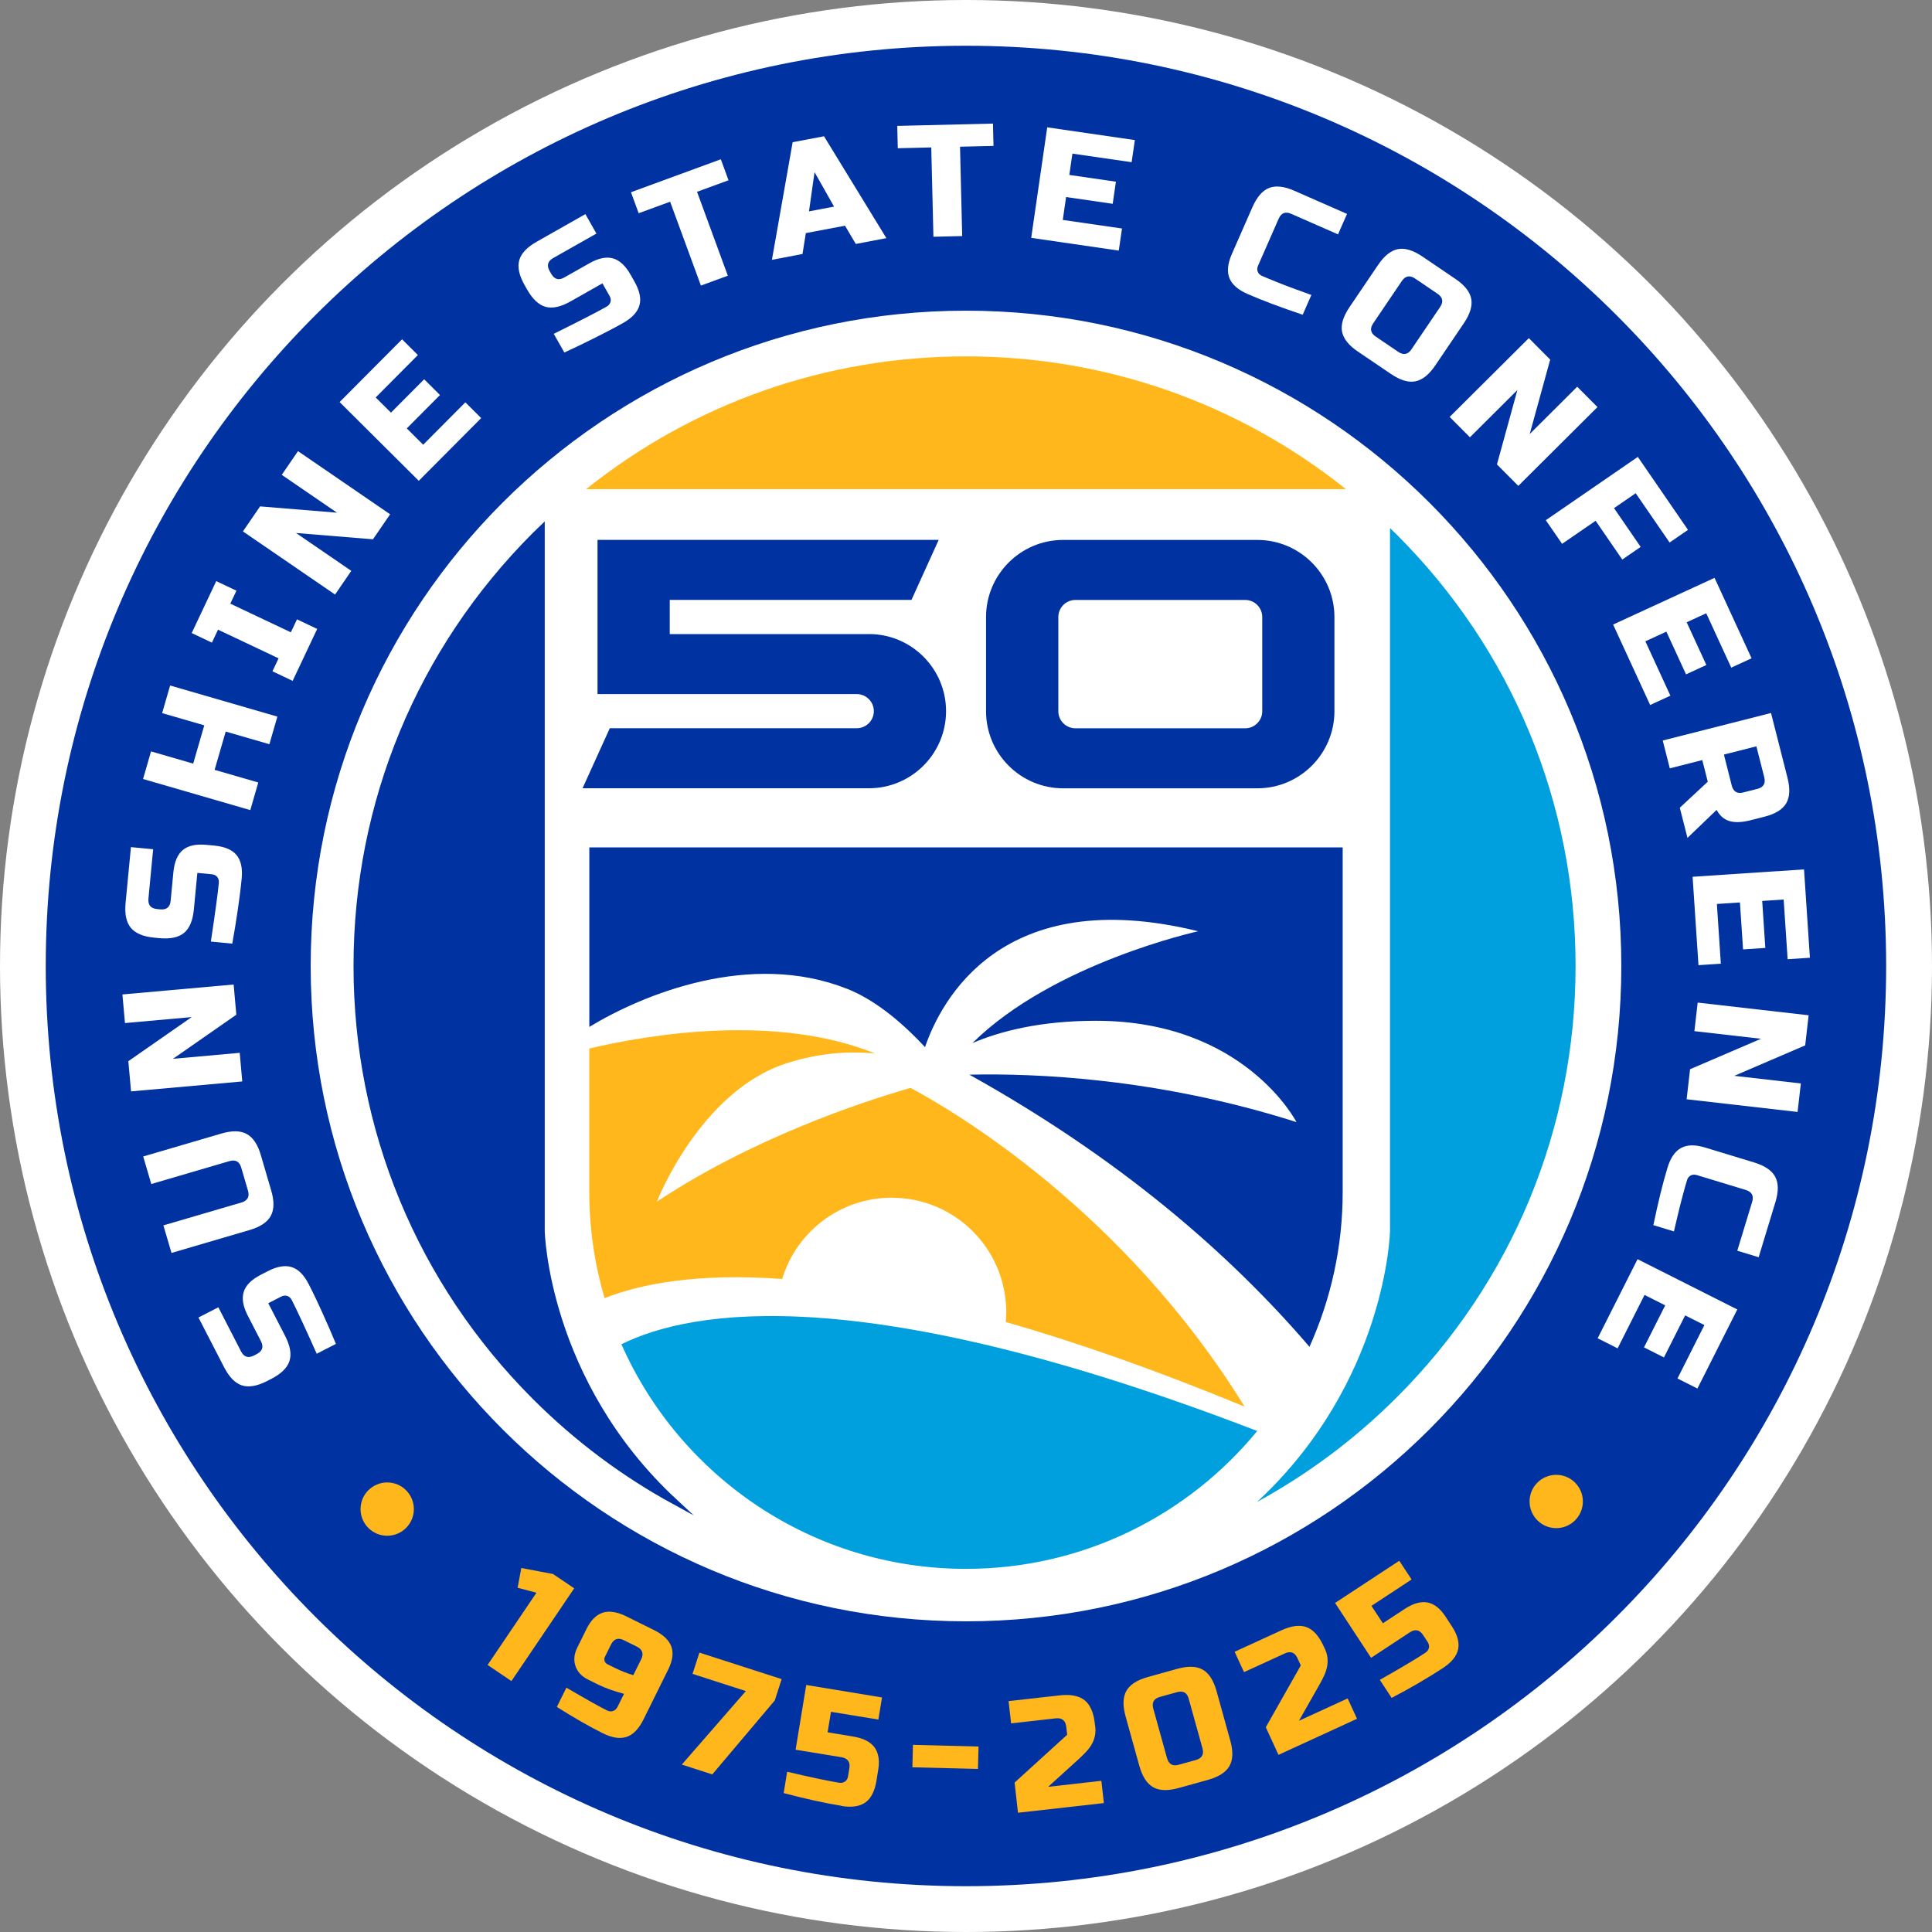
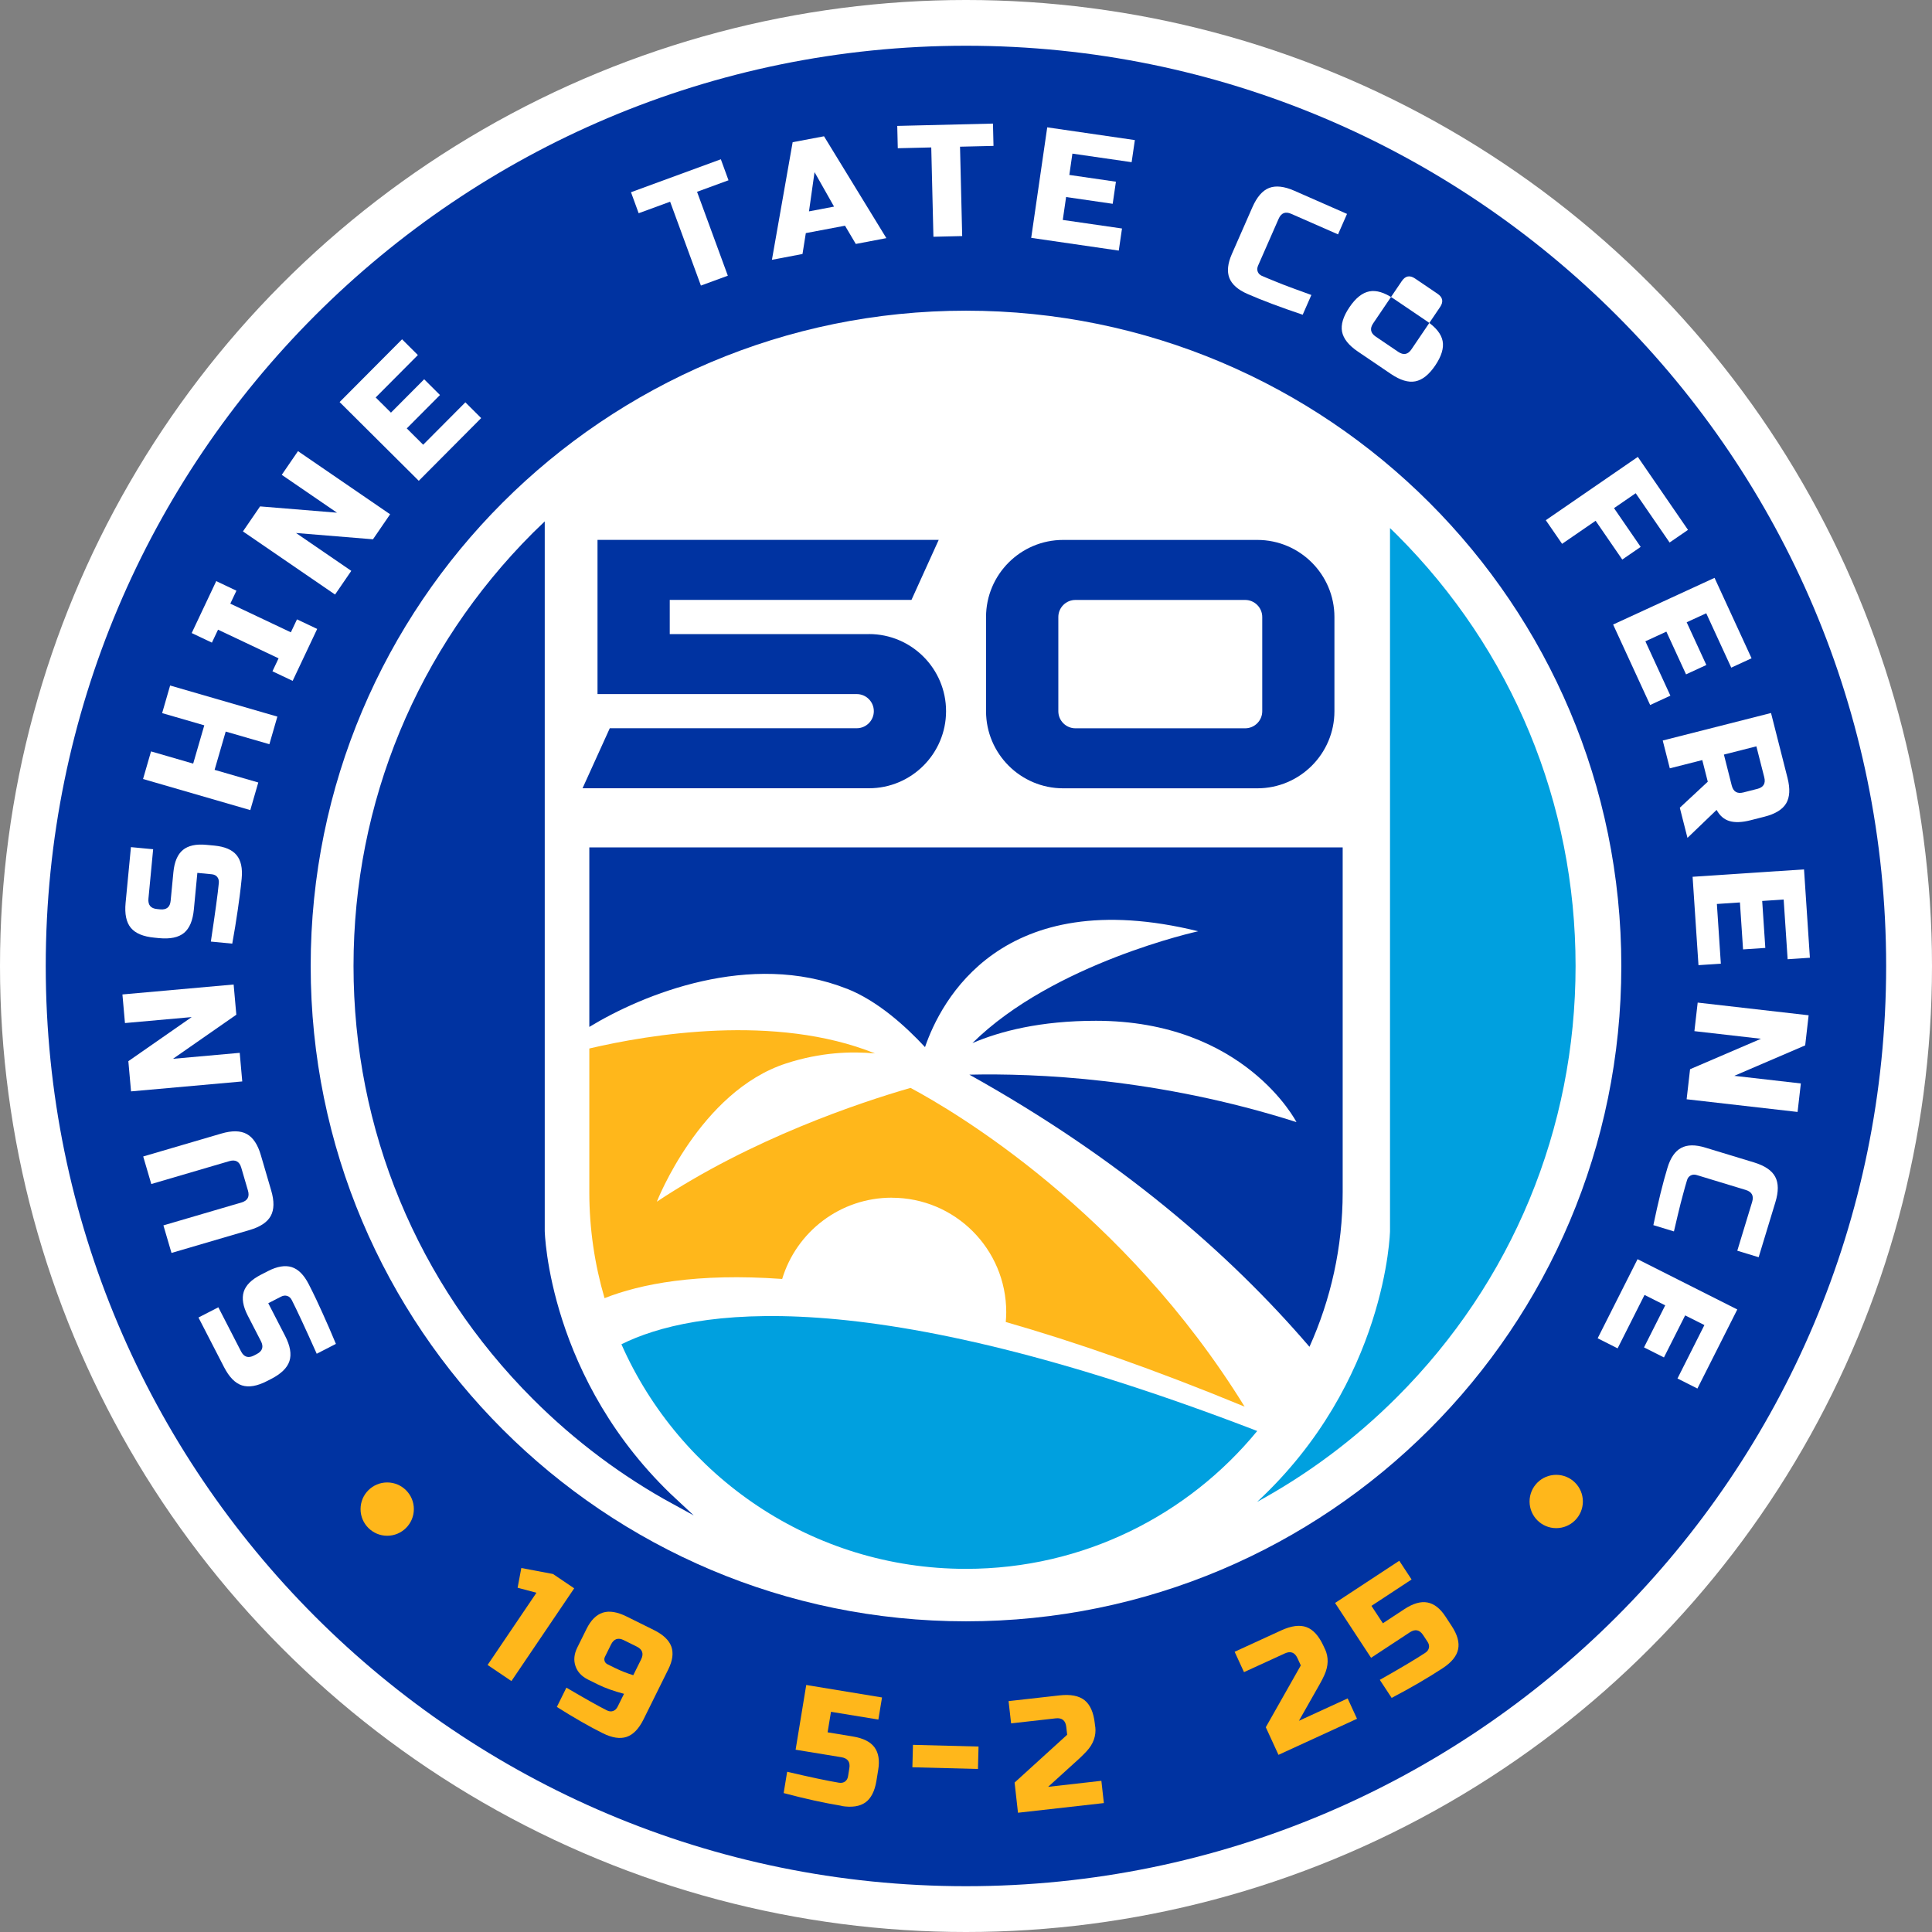
<svg xmlns="http://www.w3.org/2000/svg" id="Layer_2" viewBox="0 0 365.34 365.34">
  <rect x="0" y="0" width="365.34" height="365.34" fill="#808080" stroke="none" />
  <defs>
    <style>
      .cls-1 {
        fill: #ffb71b;
      }

      .cls-2 {
        stroke: #0033a1;
        stroke-miterlimit: 10;
        stroke-width: 1.1px;
      }

      .cls-2, .cls-3 {
        fill: #0033a1;
      }

      .cls-4 {
        fill: #fff;
      }

      .cls-5 {
        fill: #00a0df;
      }
    </style>
  </defs>
  <g id="Layer_1-2" data-name="Layer_1">
    <g>
      <circle class="cls-4" cx="182.67" cy="182.67" r="182.67" />
      <path class="cls-3" d="M306.59,182.67c0,68.44-55.48,123.92-123.92,123.92s-123.92-55.48-123.92-123.92,55.48-123.92,123.92-123.92,123.92,55.48,123.92,123.92ZM182.67,8.65C86.56,8.65,8.65,86.56,8.65,182.67s77.91,174.01,174.01,174.01,174.01-77.91,174.01-174.01S278.77,8.65,182.67,8.65Z" />
      <g>
        <path class="cls-4" d="M59.9,256.01c-2.25-5.04-3.83-8.42-4.72-10.16-.21-.41-.5-.68-.87-.79-.37-.12-.75-.07-1.17.14l-2.41,1.24,3.18,6.17c.97,1.88,1.24,3.46.83,4.75-.41,1.29-1.56,2.41-3.43,3.38l-.8.41c-1.88.97-3.46,1.24-4.75.83-1.29-.41-2.41-1.56-3.38-3.43l-4.85-9.41,3.76-1.93,4.29,8.34c.55,1.07,1.37,1.33,2.44.78l.54-.28c1.07-.55,1.33-1.37.78-2.44l-2.49-4.83c-.9-1.75-1.15-3.25-.76-4.5s1.48-2.32,3.23-3.22l1.34-.69c1.75-.9,3.25-1.15,4.5-.76,1.25.4,2.32,1.47,3.22,3.23.47.91.95,1.89,1.44,2.92l1.16,2.52c.85,1.87,1.7,3.82,2.54,5.85l-3.62,1.86Z" />
        <path class="cls-4" d="M28.61,223.9l-1.53-5.21,14.76-4.33c2.03-.6,3.63-.57,4.82.08,1.19.65,2.08,1.98,2.67,4.01l1.95,6.66c.6,2.03.57,3.63-.08,4.82-.65,1.19-1.99,2.08-4.01,2.67l-14.76,4.33-1.53-5.21,14.76-4.33c1.16-.34,1.57-1.09,1.23-2.25l-1.27-4.34c-.34-1.16-1.09-1.57-2.25-1.23l-14.76,4.33Z" />
        <path class="cls-4" d="M44.18,186.17l.51,5.71-11.98,8.34,12.62-1.13.48,5.41-21.03,1.88-.51-5.71,11.98-8.34-12.62,1.13-.48-5.41,21.03-1.88Z" />
        <path class="cls-4" d="M39.87,178.07c.82-5.46,1.33-9.16,1.51-11.1.04-.46-.06-.84-.3-1.14-.24-.3-.6-.47-1.06-.51l-2.7-.26-.66,6.91c-.2,2.1-.82,3.58-1.86,4.44-1.04.86-2.61,1.19-4.72.99l-.9-.09c-2.1-.2-3.58-.82-4.44-1.86-.86-1.04-1.19-2.61-.99-4.72l1.01-10.54,4.2.4-.89,9.34c-.11,1.2.43,1.86,1.63,1.97l.6.06c1.2.11,1.86-.43,1.97-1.63l.52-5.41c.19-1.96.79-3.36,1.79-4.19,1.01-.83,2.49-1.16,4.46-.97l1.5.14c1.96.19,3.36.79,4.19,1.79s1.16,2.49.97,4.46c-.1,1.02-.22,2.1-.37,3.24l-.38,2.75c-.29,2.03-.64,4.13-1.03,6.3l-4.05-.39Z" />
        <path class="cls-4" d="M52.45,135.51l-1.51,5.22-8.26-2.39-2.1,7.24,8.26,2.39-1.51,5.22-20.28-5.88,1.51-5.22,7.97,2.31,2.1-7.24-7.97-2.31,1.51-5.22,20.28,5.88Z" />
        <path class="cls-4" d="M59.98,118.93l-4.64,9.82-3.82-1.81,1.16-2.45-11.45-5.42-1.16,2.45-3.82-1.81,4.64-9.82,3.82,1.81-1.16,2.45,11.45,5.42,1.16-2.45,3.82,1.81Z" />
        <path class="cls-4" d="M73.77,97.25l-3.24,4.73-14.55-1.19,10.45,7.16-3.07,4.48-17.42-11.94,3.24-4.73,14.55,1.19-10.45-7.16,3.07-4.48,17.42,11.94Z" />
        <path class="cls-4" d="M91,79.05l-11.81,11.87-14.97-14.89,11.81-11.87,2.99,2.98-7.98,8.02,2.89,2.87,6.28-6.31,2.99,2.98-6.28,6.31,3.1,3.09,7.98-8.02,2.99,2.98Z" />
-         <path class="cls-4" d="M104.73,63.12c4.94-2.45,8.26-4.16,9.96-5.12.4-.23.65-.53.76-.9.1-.37.04-.76-.19-1.16l-1.34-2.36-6.04,3.42c-1.84,1.04-3.41,1.38-4.71,1.02-1.3-.36-2.47-1.46-3.51-3.3l-.45-.79c-1.04-1.84-1.38-3.41-1.02-4.71s1.46-2.47,3.3-3.51l9.21-5.22,2.08,3.68-8.16,4.62c-1.05.59-1.28,1.42-.68,2.47l.3.53c.6,1.05,1.42,1.28,2.47.68l4.73-2.68c1.72-.97,3.2-1.28,4.46-.93,1.26.35,2.38,1.38,3.35,3.1l.74,1.31c.97,1.72,1.28,3.2.93,4.46-.35,1.26-1.38,2.38-3.1,3.35-.89.51-1.85,1.02-2.87,1.55l-2.48,1.26c-1.83.92-3.75,1.85-5.75,2.77l-2.01-3.54Z" />
        <path class="cls-4" d="M137.64,52.13l-5.1,1.87-5.82-15.86-5.95,2.18-1.45-3.97,16.99-6.23,1.45,3.97-5.95,2.18,5.82,15.86Z" />
        <path class="cls-4" d="M151.75,48.03l-5.78,1.1,3.92-22.24,5.93-1.12,11.79,19.26-5.78,1.1-2.04-3.45-7.41,1.4-.63,3.96ZM152.98,39.97l4.74-.9-3.69-6.52-1.05,7.42Z" />
        <path class="cls-4" d="M181.94,44.64l-5.43.13-.41-16.89-6.33.15-.1-4.22,18.1-.44.1,4.22-6.33.15.41,16.89Z" />
        <path class="cls-4" d="M211.57,47.39l-16.57-2.41,3.03-20.9,16.57,2.41-.61,4.18-11.2-1.62-.58,4.03,8.81,1.28-.61,4.18-8.81-1.28-.63,4.33,11.2,1.62-.61,4.18Z" />
        <path class="cls-4" d="M246.35,59.52c-4.27-1.44-7.76-2.75-10.46-3.94-1.81-.79-2.94-1.8-3.42-3.02-.47-1.22-.32-2.73.48-4.54l3.88-8.84c.85-1.93,1.9-3.15,3.16-3.64,1.26-.49,2.86-.31,4.79.54l9.94,4.37-1.7,3.87-8.84-3.88c-1.11-.49-1.9-.18-2.39.93l-3.88,8.84c-.19.42-.21.81-.07,1.17s.4.62.79.79c.39.17.81.35,1.28.54s.95.39,1.45.59,1.01.4,1.53.61c.51.2,1.18.45,2.01.75.82.3,1.85.67,3.08,1.12l-1.64,3.73Z" />
-         <path class="cls-4" d="M271.41,69.1c-1.18,1.75-2.44,2.75-3.77,3.01-1.33.26-2.86-.21-4.61-1.39l-6.24-4.23c-1.75-1.18-2.75-2.44-3.01-3.77-.25-1.33.21-2.86,1.39-4.61l5.41-7.99c1.18-1.75,2.44-2.75,3.77-3.01s2.86.21,4.61,1.39l6.24,4.23c1.75,1.18,2.75,2.44,3.01,3.77.25,1.33-.21,2.86-1.39,4.61l-5.41,7.99ZM272.32,58.06c.68-1,.51-1.84-.48-2.51l-4.25-2.88c-1-.68-1.84-.51-2.51.48l-5.41,7.99c-.68,1-.51,1.84.48,2.51l4.25,2.88c1,.68,1.84.52,2.51-.48l5.41-7.99Z" />
-         <path class="cls-4" d="M287.11,91.88l-4.04-4.06,3.87-14.07-8.98,8.94-3.83-3.85,14.97-14.9,4.04,4.06-3.87,14.07,8.98-8.94,3.83,3.85-14.97,14.9Z" />
+         <path class="cls-4" d="M271.41,69.1c-1.18,1.75-2.44,2.75-3.77,3.01-1.33.26-2.86-.21-4.61-1.39l-6.24-4.23c-1.75-1.18-2.75-2.44-3.01-3.77-.25-1.33.21-2.86,1.39-4.61c1.18-1.75,2.44-2.75,3.77-3.01s2.86.21,4.61,1.39l6.24,4.23c1.75,1.18,2.75,2.44,3.01,3.77.25,1.33-.21,2.86-1.39,4.61l-5.41,7.99ZM272.32,58.06c.68-1,.51-1.84-.48-2.51l-4.25-2.88c-1-.68-1.84-.51-2.51.48l-5.41,7.99c-.68,1-.51,1.84.48,2.51l4.25,2.88c1,.68,1.84.52,2.51-.48l5.41-7.99Z" />
        <path class="cls-4" d="M295.39,102.84l-3.08-4.47,17.4-11.97,9.49,13.8-3.48,2.39-6.41-9.32-4.1,2.82,5.04,7.33-3.48,2.39-5.04-7.33-6.34,4.36Z" />
        <path class="cls-4" d="M312.04,133.31l-7-15.21,19.18-8.83,7,15.21-3.84,1.77-4.73-10.28-3.7,1.7,3.72,8.08-3.84,1.77-3.72-8.08-3.97,1.83,4.73,10.28-3.84,1.77Z" />
        <path class="cls-4" d="M334.9,134.83l3.12,12.28c.52,2.05.43,3.65-.26,4.81-.69,1.16-2.06,2-4.11,2.52l-2.63.67c-1.62.41-2.94.46-3.98.15-1.03-.31-1.84-1.01-2.43-2.11l-5.51,5.29-1.45-5.7,5.29-4.92-1.04-4.09-6.14,1.56-1.34-5.26,20.47-5.2ZM332.31,149.18c1.17-.3,1.61-1.03,1.31-2.2l-1.49-5.85-6.14,1.56,1.48,5.85c.3,1.17,1.03,1.61,2.2,1.31l2.63-.67Z" />
        <path class="cls-4" d="M321.18,182.51l-1.11-16.71,21.07-1.4,1.11,16.71-4.21.28-.75-11.29-4.06.27.59,8.88-4.21.28-.59-8.88-4.36.29.75,11.29-4.21.28Z" />
        <path class="cls-4" d="M318.94,207.88l.65-5.69,13.41-5.76-12.59-1.44.62-5.4,20.98,2.4-.65,5.69-13.41,5.76,12.59,1.44-.62,5.39-20.98-2.4Z" />
        <path class="cls-4" d="M312.65,231.67c.92-4.41,1.81-8.03,2.67-10.85.57-1.89,1.44-3.14,2.59-3.75,1.15-.62,2.67-.64,4.56-.06l9.24,2.81c2.02.62,3.35,1.52,3.98,2.71.64,1.19.65,2.8.03,4.82l-3.16,10.39-4.04-1.23,2.81-9.23c.35-1.15-.05-1.91-1.21-2.26l-9.24-2.81c-.44-.14-.83-.11-1.17.07s-.57.47-.69.88c-.12.4-.25.85-.39,1.33-.14.48-.27.99-.41,1.51-.14.53-.28,1.06-.42,1.59s-.31,1.23-.51,2.08c-.2.85-.45,1.92-.75,3.19l-3.9-1.19Z" />
        <path class="cls-4" d="M302.12,253.06l7.54-14.95,18.86,9.51-7.54,14.95-3.77-1.9,5.09-10.1-3.64-1.83-4.01,7.95-3.77-1.9,4.01-7.95-3.91-1.97-5.09,10.1-3.77-1.9Z" />
      </g>
      <g>
        <g>
          <path class="cls-1" d="M92.2,314.85l9.24-13.66-3.56-.95.7-3.73,5.99,1.13,4.01,2.71-11.87,17.54-4.51-3.05Z" />
          <path class="cls-1" d="M107.1,319.13c3.59,2.11,6.15,3.55,7.66,4.3.42.21.81.25,1.17.12s.65-.39.86-.81l1.21-2.44c-1.93-.51-3.56-1.09-4.88-1.74l-1.9-.94c-1.23-.61-2.03-1.47-2.4-2.57-.38-1.11-.26-2.28.35-3.51l1.75-3.53c.81-1.64,1.84-2.66,3.07-3.06,1.23-.39,2.73-.15,4.5.73l5.15,2.55c1.77.88,2.87,1.92,3.31,3.14.43,1.22.24,2.65-.57,4.29l-4.7,9.49c-.88,1.77-1.94,2.87-3.18,3.29-1.24.42-2.75.19-4.52-.69-2.48-1.23-5.37-2.88-8.68-4.97l1.81-3.66ZM116.36,315.44c1.03.51,2.16.96,3.39,1.34l1.48-2.98c.54-1.08.26-1.9-.82-2.43l-2.44-1.21c-1.08-.54-1.89-.26-2.43.82l-1.14,2.31c-.14.27-.16.54-.07.81.09.27.27.47.54.61l1.49.74Z" />
-           <path class="cls-1" d="M132.26,312.51l15.55,5.01-1.3,4.03-11.82,13.99-5.76-1.86,12.11-13.9-10.08-3.25,1.3-4.03Z" />
          <path class="cls-1" d="M159.14,341.48c-3.32-.55-6.97-1.35-10.95-2.41l.66-4.03c4.35,1.02,7.61,1.71,9.78,2.07.46.08.84,0,1.16-.22.31-.22.51-.56.58-1.02l.24-1.49c.2-1.19-.3-1.89-1.5-2.09l-8.66-1.42,2.01-12.24,14.33,2.36-.69,4.18-8.96-1.47-.64,3.88,4.78.79c1.95.32,3.31,1,4.08,2.04.77,1.04,1.01,2.46.71,4.27l-.34,2.09c-.32,1.95-1.02,3.31-2.08,4.07-1.07.76-2.57.99-4.53.67Z" />
          <path class="cls-1" d="M172.53,334.19l.11-4.24,12.4.32-.11,4.24-12.4-.32Z" />
          <path class="cls-1" d="M207.12,326.53c.19,1.7-.36,3.26-1.67,4.66-.4.43-.84.87-1.31,1.31l-5.94,5.39,10.07-1.14.47,4.21-16.24,1.83-.64-5.71,9.94-9.04-.17-1.5c-.14-1.2-.81-1.74-2.01-1.6l-8.42.95-.48-4.21,9.62-1.08c2.1-.24,3.69.07,4.75.91,1.06.85,1.71,2.32,1.94,4.42l.07.6Z" />
-           <path class="cls-1" d="M232.64,329.12c.57,2.04.52,3.65-.15,4.83-.67,1.18-2.02,2.05-4.06,2.62l-5.54,1.54c-2.04.57-3.65.52-4.83-.15-1.18-.67-2.05-2.02-2.62-4.06l-2.59-9.33c-.57-2.04-.52-3.65.15-4.83.67-1.18,2.02-2.05,4.06-2.62l5.54-1.54c2.04-.57,3.65-.52,4.83.15,1.18.67,2.05,2.02,2.62,4.06l2.59,9.33ZM224.8,321.25c-.32-1.17-1.07-1.59-2.24-1.26l-3.21.89c-1.16.32-1.59,1.07-1.26,2.24l2.59,9.33c.32,1.17,1.07,1.59,2.23,1.26l3.21-.89c1.17-.32,1.59-1.07,1.26-2.24l-2.59-9.33Z" />
          <path class="cls-1" d="M250.55,311.82c.72,1.56.67,3.21-.12,4.95-.24.53-.52,1.08-.84,1.65l-3.96,6.98,9.21-4.23,1.77,3.85-14.85,6.82-2.4-5.22,6.62-11.69-.63-1.37c-.51-1.1-1.31-1.4-2.41-.89l-7.7,3.53-1.77-3.85,8.8-4.04c1.92-.88,3.52-1.09,4.79-.62,1.27.47,2.35,1.67,3.23,3.59l.25.55Z" />
          <path class="cls-1" d="M272.85,315.43c-2.82,1.85-6.04,3.73-9.69,5.64l-2.24-3.41c3.89-2.2,6.76-3.9,8.59-5.11.39-.25.62-.57.7-.95.08-.38-.01-.76-.27-1.15l-.83-1.26c-.67-1.01-1.5-1.18-2.51-.52l-7.33,4.82-6.81-10.37,12.14-7.98,2.33,3.54-7.59,4.99,2.16,3.29,4.05-2.66c1.65-1.09,3.11-1.51,4.38-1.27,1.27.24,2.41,1.13,3.41,2.66l1.16,1.77c1.09,1.65,1.5,3.12,1.23,4.41-.27,1.29-1.23,2.47-2.88,3.56Z" />
        </g>
        <circle class="cls-1" cx="73.22" cy="285.37" r="5.04" />
        <circle class="cls-1" cx="294.28" cy="283.93" r="5.04" />
      </g>
      <path class="cls-3" d="M160.14,186.96c5.8,2.29,11.08,7.06,14.78,11.05,2.96-8.64,14.41-31.07,51.66-21.91,0,0-27.36,5.98-42.7,21.15,5.25-2.25,12.84-4.22,23.36-4.22,28.11,0,37.92,19.16,37.92,19.16-26.2-8.35-49.52-9.25-61.85-8.97,28.24,15.74,49.01,33.62,64.31,51.46,4.02-8.92,6.28-18.81,6.28-29.23v-65.21H111.44v33.95c10.17-6.18,30.43-14.45,48.7-7.22Z" />
      <path class="cls-1" d="M168.63,226.49c11.96,0,21.65,9.69,21.65,21.65,0,.63-.04,1.24-.09,1.85,13.09,3.75,28.05,8.94,45.17,16.01-22.85-37.03-54.94-55.88-63.18-60.28-9.63,2.78-30.01,9.58-47.97,21.52,0,0,8.11-20.85,24.45-26.15,6.57-2.13,12.31-2.3,16.8-1.89-18.85-7.59-42.68-3.59-54.02-.93v27.17c0,6.96,1.02,13.68,2.88,20.04,6.81-2.69,17.46-4.79,33.59-3.63,2.69-8.9,10.95-15.37,20.72-15.37Z" />
      <path class="cls-5" d="M182.67,296.67c22.19,0,42.01-10.16,55.07-26.07-74.27-28.6-106.89-23.02-120.23-16.4,11.05,25.01,36.06,42.47,65.16,42.47Z" />
      <g>
        <path class="cls-3" d="M164.33,119.91h-37.68v-6.47h45.71l5.15-11.35h-64.52v29.16h49.02c1.78,0,3.23,1.45,3.23,3.23s-1.45,3.23-3.23,3.23h-46.7l-5.15,11.35h54.16c8.04,0,14.58-6.54,14.58-14.58s-6.54-14.58-14.58-14.58Z" />
        <path class="cls-3" d="M237.76,102.1h-36.72c-8.04,0-14.58,6.54-14.58,14.58v17.81c0,8.04,6.54,14.58,14.58,14.58h36.72c8.04,0,14.58-6.54,14.58-14.58v-17.81c0-8.04-6.54-14.58-14.58-14.58ZM238.69,134.49c0,1.78-1.45,3.23-3.23,3.23h-32.1c-1.78,0-3.23-1.45-3.23-3.23v-17.81c0-1.78,1.45-3.23,3.23-3.23h32.1c1.78,0,3.23,1.45,3.23,3.23v17.81Z" />
      </g>
      <path class="cls-5" d="M237.69,284.02c9.62-5.24,18.54-11.88,26.49-19.84,21.77-21.77,33.76-50.72,33.76-81.51s-11.99-59.74-33.76-81.51c-.44-.44-.89-.87-1.33-1.3v132.95s-.6,28.45-25.16,51.22Z" />
      <path class="cls-2" d="M102.46,232.8V99.88c-.44.42-.87.84-1.3,1.27-21.77,21.77-33.76,50.72-33.76,81.51s11.99,59.74,33.76,81.51c7.94,7.94,16.84,14.57,26.42,19.8-24.52-22.76-25.12-51.18-25.12-51.18Z" />
-       <path class="cls-1" d="M182.67,67.39c-26.42,0-51.48,8.84-71.82,25.1h143.65c-20.34-16.26-45.4-25.1-71.82-25.1Z" />
    </g>
  </g>
</svg>